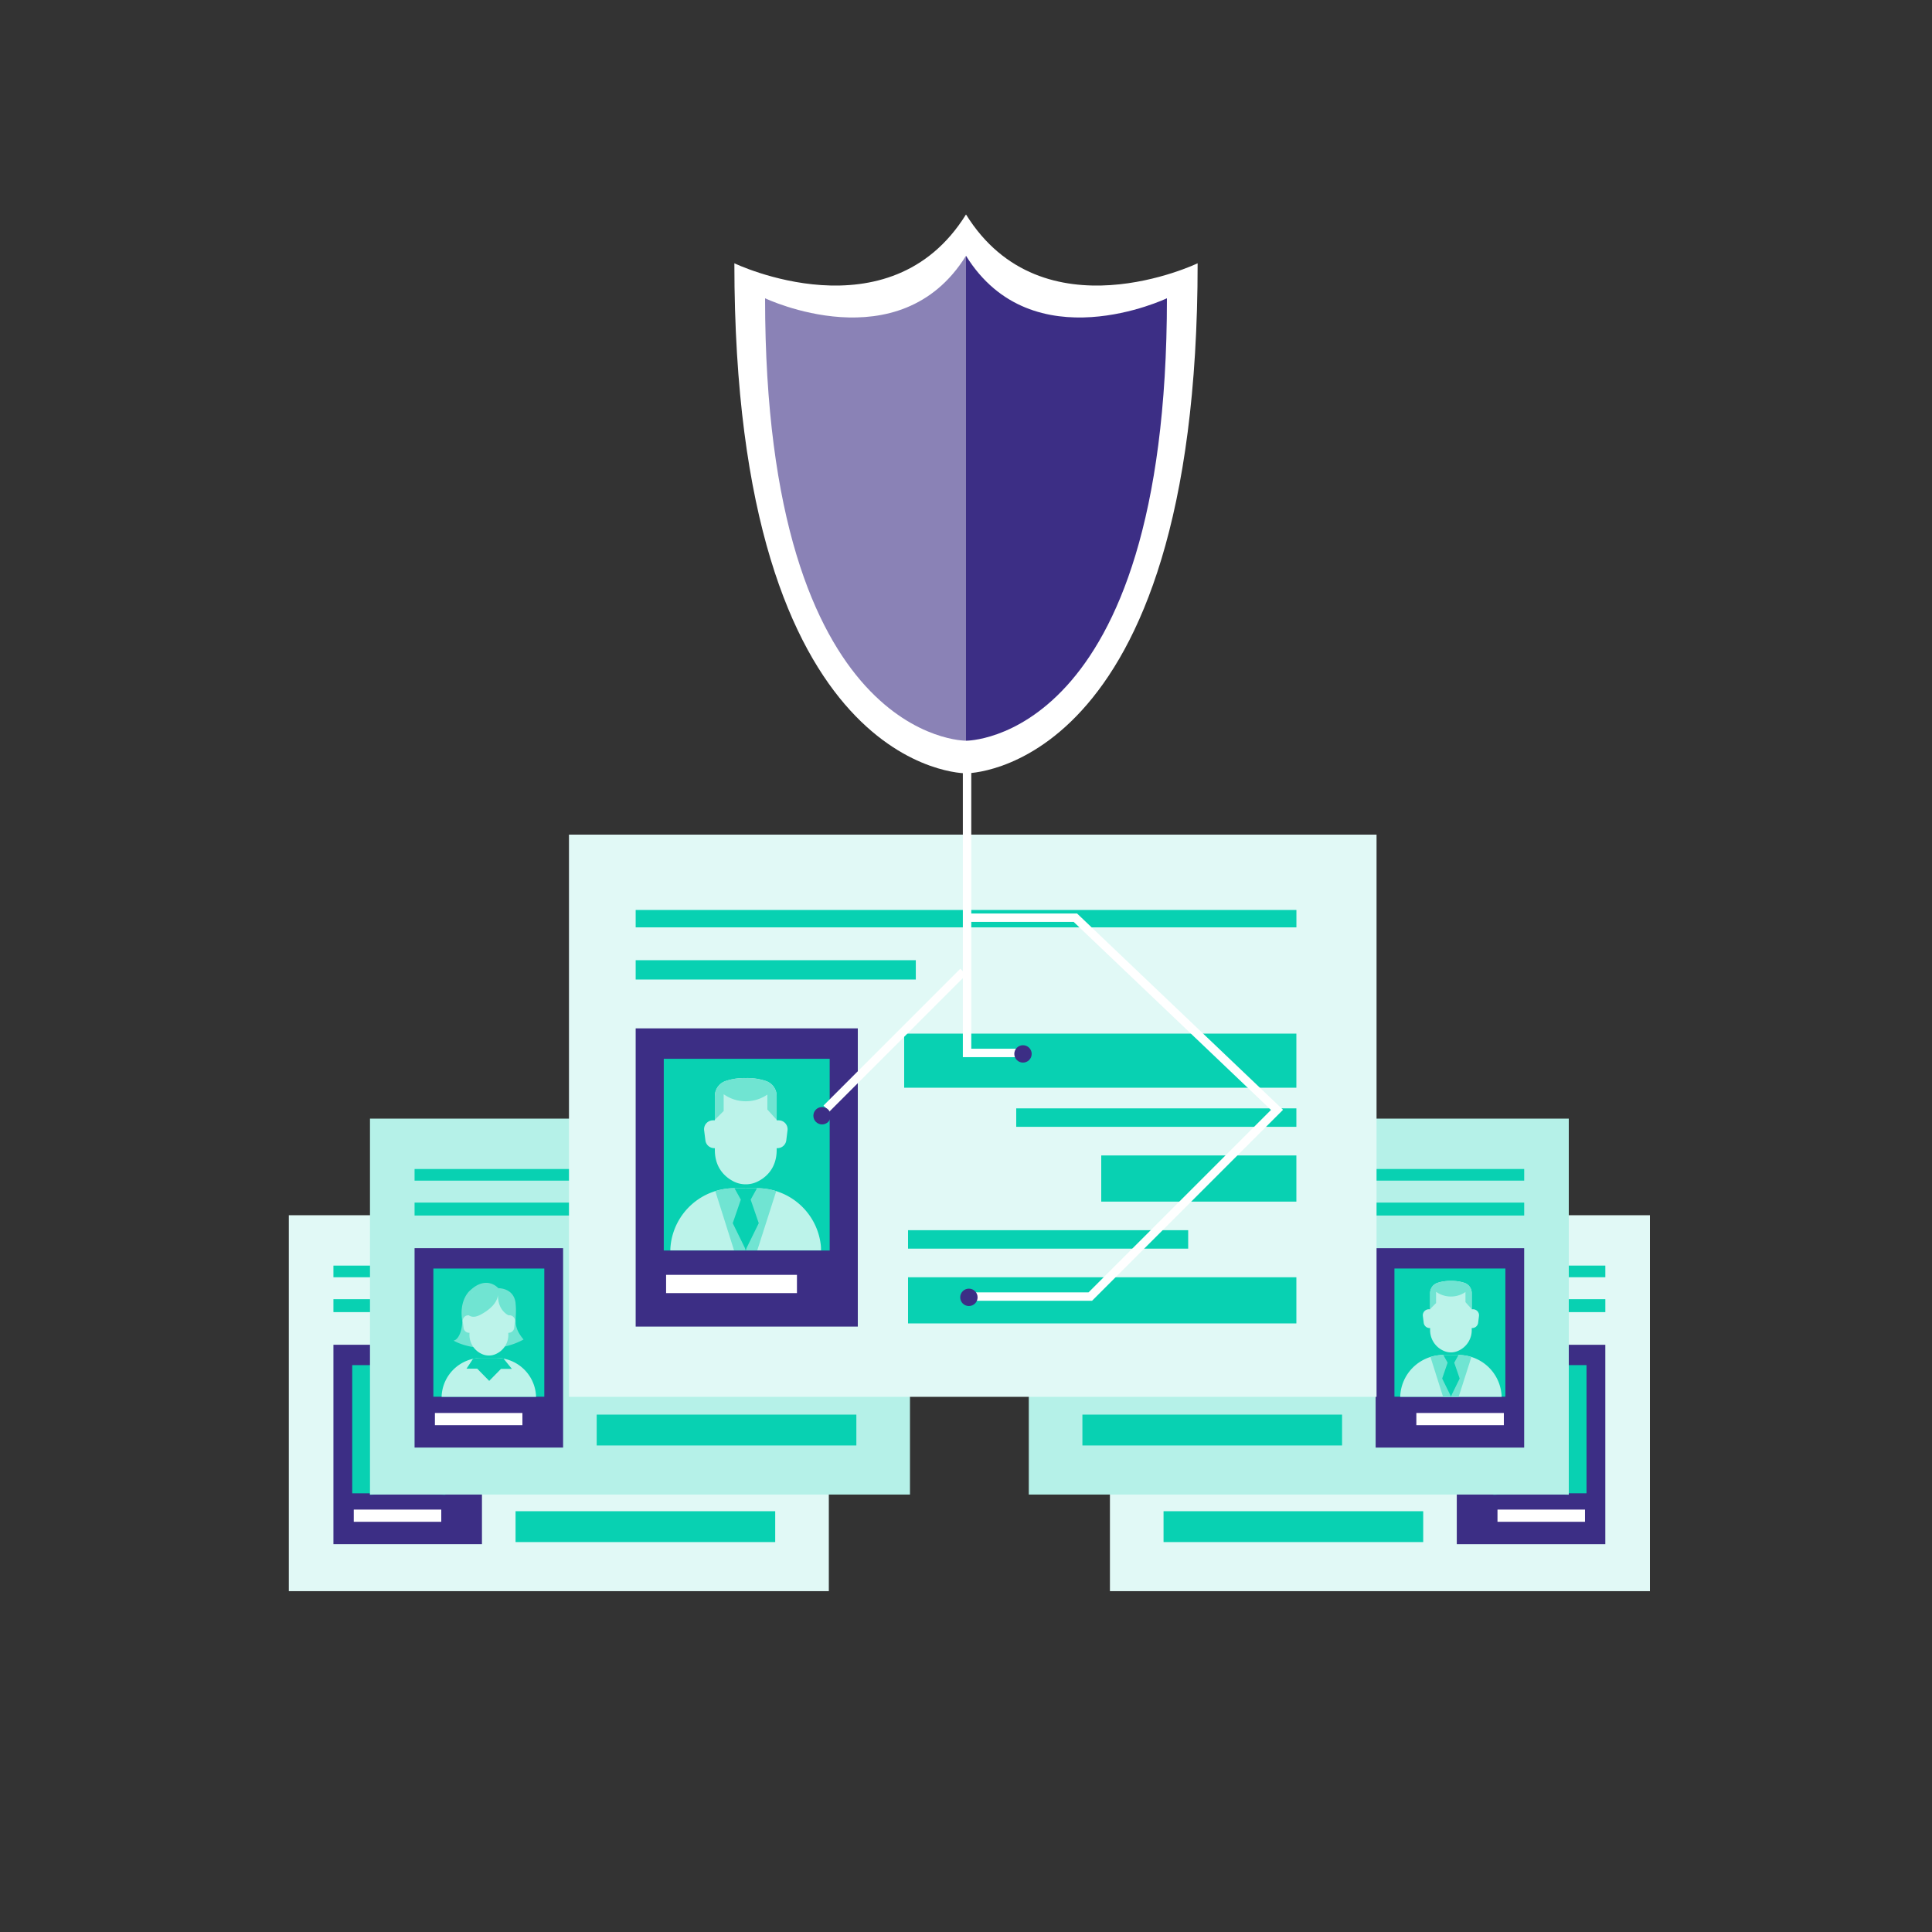
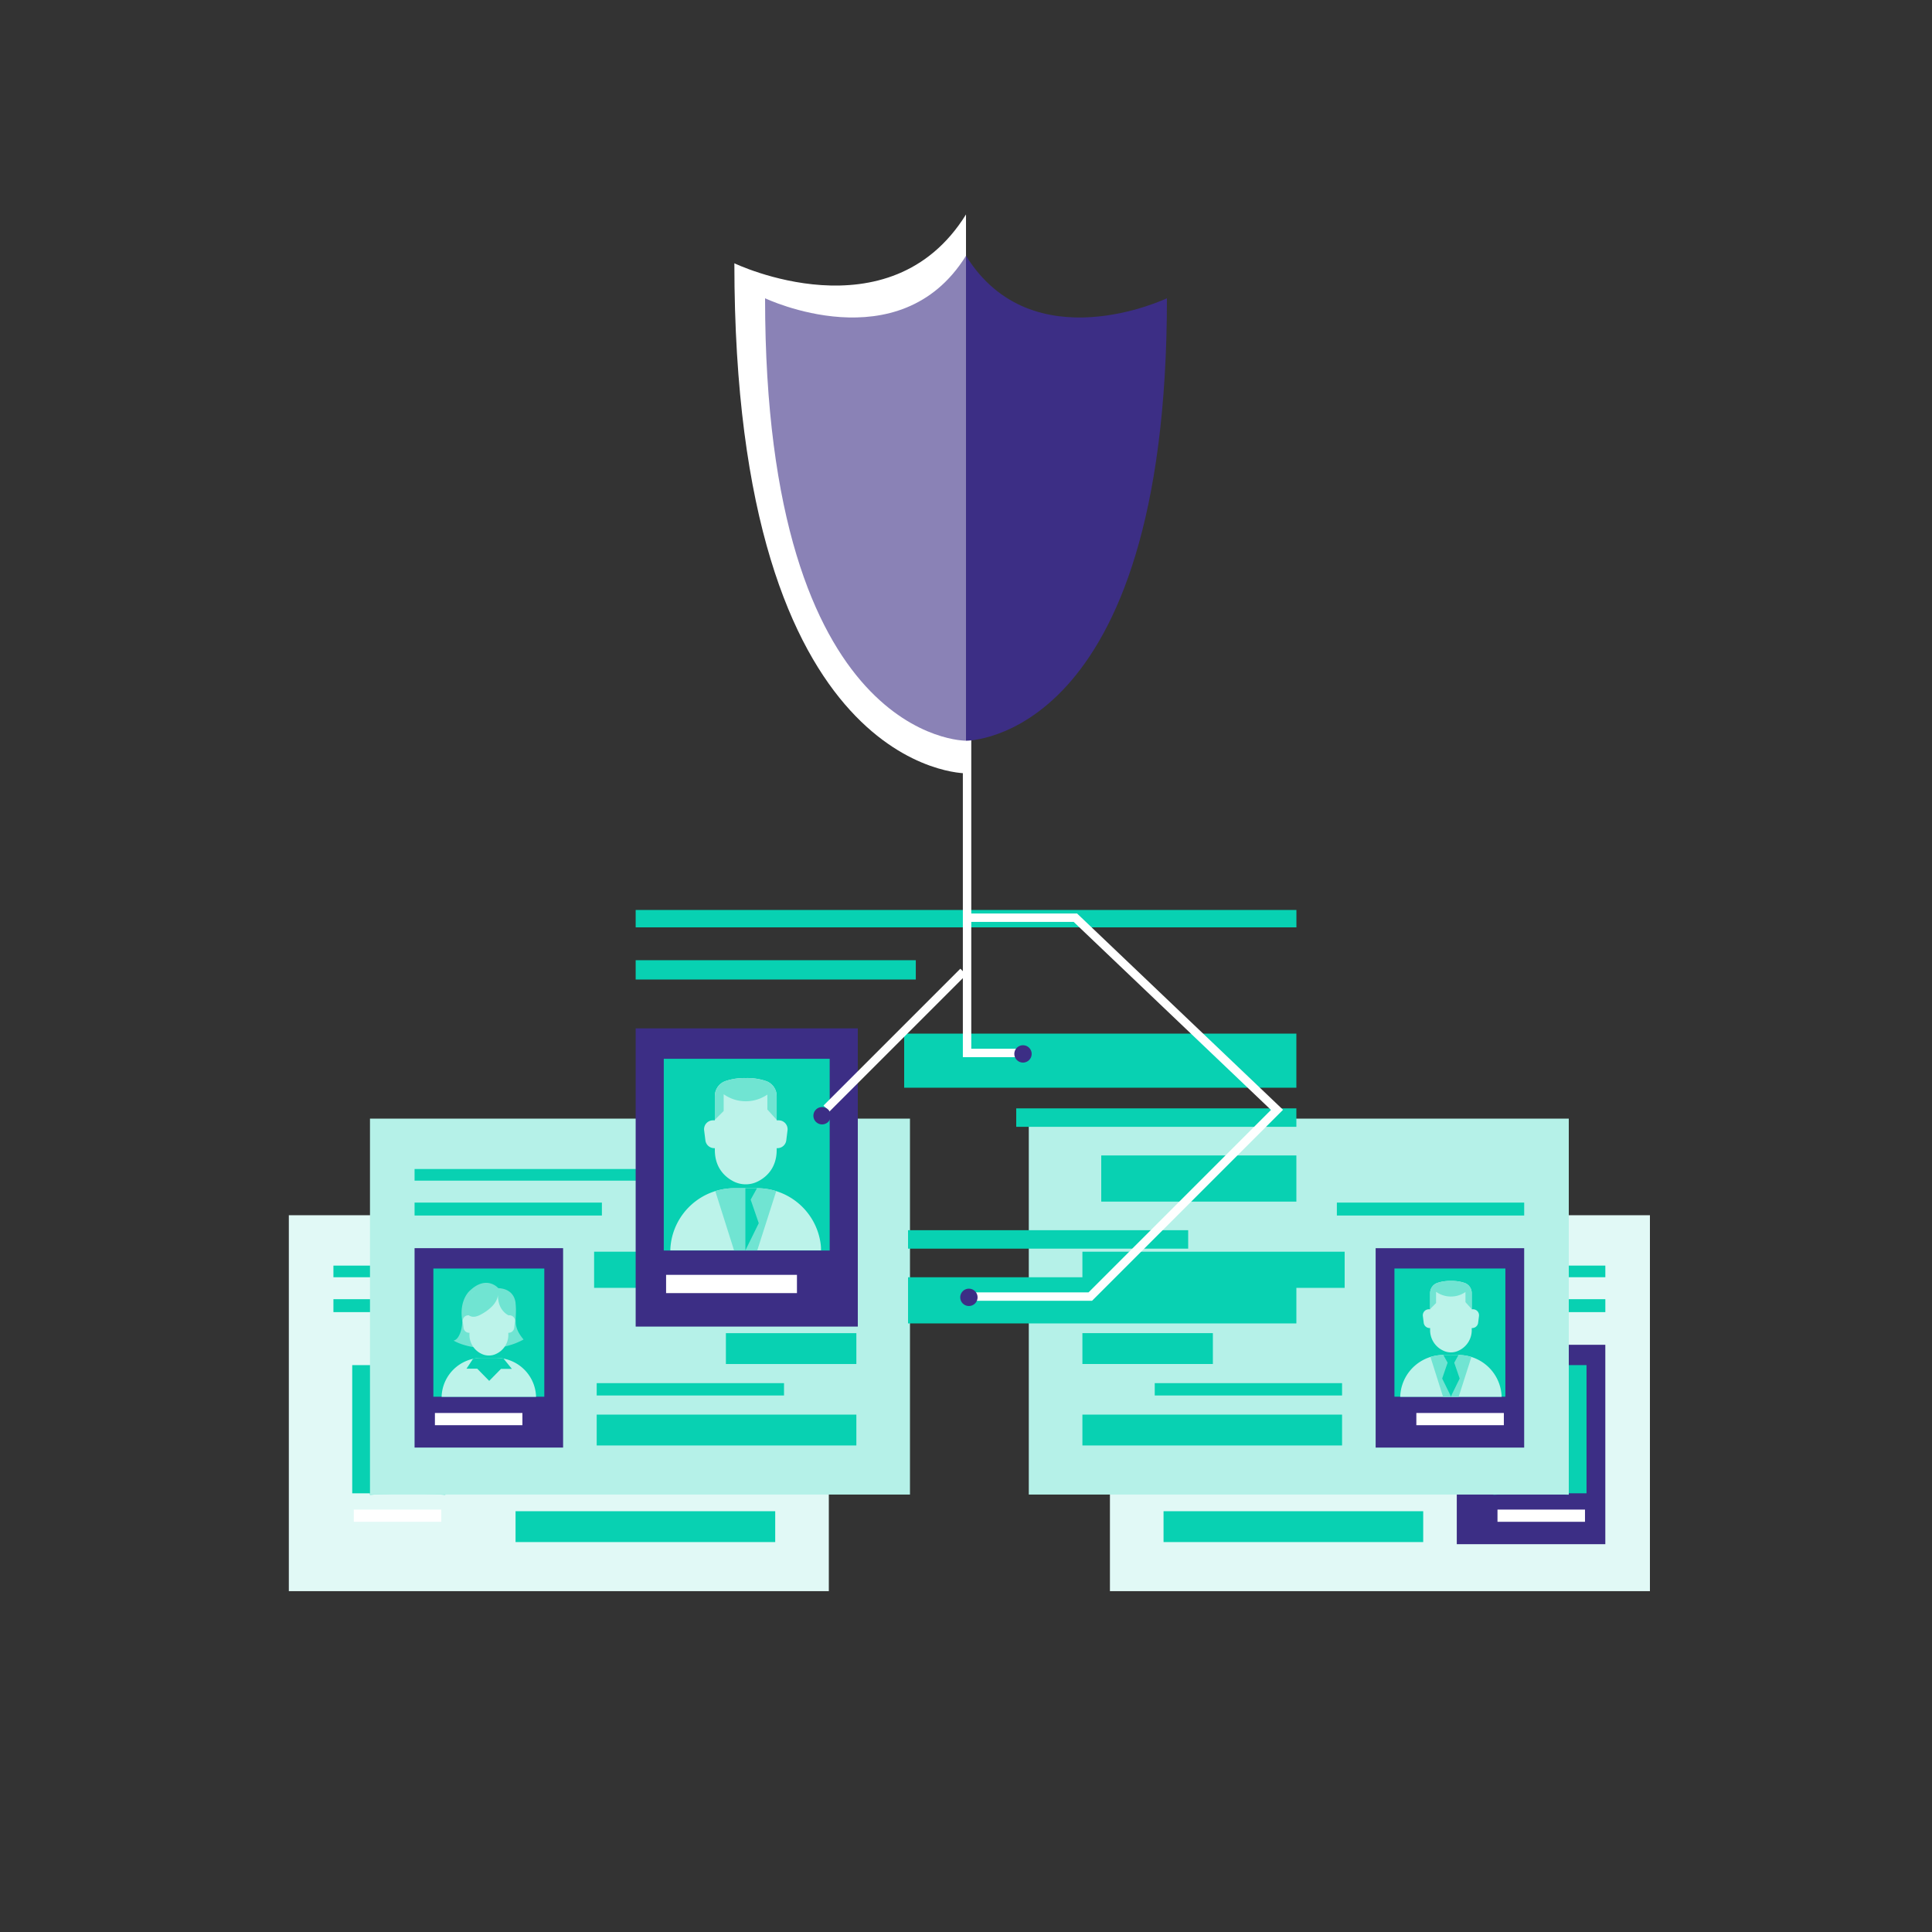
<svg xmlns="http://www.w3.org/2000/svg" viewBox="0 0 1000 1000">
  <rect x="0" y="0" width="1000" height="1000" fill="#333333" stroke="none" />
  <defs>
    <style>.cls-1,.cls-8{fill:none;}.cls-2{isolation:isolate;}.cls-3{fill:#e1f9f6;}.cls-4{fill:#08d1b2;}.cls-5{fill:#3c2e85;}.cls-6{fill:#fff;}.cls-7{fill:#b5f1e8;}.cls-8{stroke:#fff;stroke-miterlimit:10;stroke-width:4.36px;}.cls-9{mix-blend-mode:multiply;}.cls-10{fill:#8a82b6;}.cls-11{fill:#bcf3ea;}.cls-12{clip-path:url(#clip-path);}.cls-13{fill:#70e4d2;}.cls-14{clip-path:url(#clip-path-2);}.cls-15{clip-path:url(#clip-path-3);}.cls-16{clip-path:url(#clip-path-4);}.cls-17{clip-path:url(#clip-path-5);}</style>
    <clipPath id="clip-path">
      <path class="cls-1" d="M396.76,559.63A30.41,30.41,0,0,0,386,558H386a30.45,30.45,0,0,0-10.72,1.63,8.23,8.23,0,0,0-5.28,7.71V595.2c0,9.73,5.77,14.33,9.83,16.37A13.78,13.78,0,0,0,386,613H386a13.75,13.75,0,0,0,6.17-1.45c4.06-2,9.84-6.64,9.84-16.37V567.34A8.24,8.24,0,0,0,396.76,559.63Z" />
    </clipPath>
    <clipPath id="clip-path-2">
-       <path class="cls-1" d="M424.83,644.37a33.16,33.16,0,0,0-33-29.35H380.14a33.16,33.16,0,0,0-33,29.35,24.05,24.05,0,0,0-.18,2.84h78A24.05,24.05,0,0,0,424.83,644.37Z" />
+       <path class="cls-1" d="M424.83,644.37a33.16,33.16,0,0,0-33-29.35H380.14a33.16,33.16,0,0,0-33,29.35,24.05,24.05,0,0,0-.18,2.84A24.05,24.05,0,0,0,424.83,644.37Z" />
    </clipPath>
    <clipPath id="clip-path-3">
      <path class="cls-1" d="M758.24,664.09A20.61,20.61,0,0,0,751,663H751a20.61,20.61,0,0,0-7.21,1.09,5.55,5.55,0,0,0-3.56,5.19V688a11.65,11.65,0,0,0,6.62,11,9.3,9.3,0,0,0,4.15,1H751a9.33,9.33,0,0,0,4.15-1,11.64,11.64,0,0,0,6.61-11V669.28A5.55,5.55,0,0,0,758.24,664.09Z" />
    </clipPath>
    <clipPath id="clip-path-4">
      <path class="cls-1" d="M777.11,721.09a22.29,22.29,0,0,0-22.18-19.74h-7.87a22.3,22.3,0,0,0-22.18,19.74,14.65,14.65,0,0,0-.12,1.91h52.48A16.21,16.21,0,0,0,777.11,721.09Z" />
    </clipPath>
    <clipPath id="clip-path-5">
      <path class="cls-1" d="M277.34,721.22a20.76,20.76,0,0,0-20.65-18.38h-7.34a20.76,20.76,0,0,0-20.65,18.38,13.51,13.51,0,0,0-.11,1.78h48.87A15,15,0,0,0,277.34,721.22Z" />
    </clipPath>
  </defs>
  <g class="cls-2">
    <g id="Layer_1" data-name="Layer 1">
      <rect class="cls-3" x="149.5" y="629" width="279.5" height="194.58" />
      <rect class="cls-4" x="172.58" y="655.08" width="228.68" height="6.02" />
      <rect class="cls-4" x="172.58" y="672.46" width="96.96" height="6.69" />
      <rect class="cls-4" x="265.51" y="697.87" width="135.74" height="18.72" />
      <rect class="cls-4" x="333.72" y="740.04" width="67.53" height="15.97" />
      <rect class="cls-4" x="266.85" y="782.2" width="134.4" height="15.97" />
      <rect class="cls-4" x="304.29" y="723.75" width="96.96" height="6.39" />
      <rect class="cls-4" x="266.85" y="765.91" width="96.96" height="6.39" />
-       <rect class="cls-5" x="172.58" y="696.05" width="76.88" height="103.21" />
      <rect class="cls-4" x="182.31" y="706.59" width="57.42" height="66.35" />
      <rect class="cls-4" x="202.07" y="717.12" width="16.85" height="23.17" rx="8.43" />
      <path class="cls-4" d="M211,744.5c-20.67,0-19.5,29.2-19.5,29.2l19.5-.89,19.49.89S231.67,744.5,211,744.5Z" />
      <rect class="cls-6" x="183.11" y="781.36" width="45.29" height="6.32" />
      <rect class="cls-7" x="191.5" y="579" width="279.5" height="194.58" />
      <rect class="cls-4" x="214.58" y="605.08" width="228.68" height="6.02" />
      <rect class="cls-4" x="214.58" y="622.46" width="96.96" height="6.69" />
      <rect class="cls-4" x="307.51" y="647.87" width="135.74" height="18.72" />
      <rect class="cls-4" x="375.72" y="690.04" width="67.53" height="15.97" />
      <rect class="cls-4" x="308.85" y="732.2" width="134.4" height="15.97" />
      <rect class="cls-4" x="346.29" y="673.75" width="96.96" height="6.39" />
      <rect class="cls-4" x="308.85" y="715.91" width="96.96" height="6.39" />
      <rect class="cls-5" x="214.58" y="646.05" width="76.88" height="103.21" />
      <rect class="cls-4" x="224.31" y="656.59" width="57.42" height="66.35" />
      <rect class="cls-6" x="225.11" y="731.36" width="45.29" height="6.32" />
      <rect class="cls-3" x="574.5" y="629" width="279.5" height="194.58" transform="translate(1428.5 1452.58) rotate(-180)" />
      <rect class="cls-4" x="602.24" y="655.08" width="228.68" height="6.02" transform="translate(1433.16 1316.17) rotate(-180)" />
      <rect class="cls-4" x="733.96" y="672.46" width="96.96" height="6.69" transform="translate(1564.88 1351.61) rotate(-180)" />
      <rect class="cls-4" x="602.25" y="697.87" width="135.74" height="18.72" transform="translate(1340.24 1414.47) rotate(-180)" />
      <rect class="cls-4" x="602.25" y="740.04" width="67.53" height="15.97" transform="translate(1272.03 1496.04) rotate(-180)" />
      <rect class="cls-4" x="602.25" y="782.2" width="134.4" height="15.97" transform="translate(1338.9 1580.37) rotate(-180)" />
      <rect class="cls-4" x="602.25" y="723.75" width="96.96" height="6.39" transform="translate(1301.45 1453.88) rotate(-180)" />
      <rect class="cls-4" x="639.69" y="765.91" width="96.96" height="6.39" transform="translate(1376.34 1538.21) rotate(-180)" />
      <rect class="cls-5" x="754.04" y="696.05" width="76.88" height="103.21" transform="translate(1584.95 1495.32) rotate(-180)" />
      <rect class="cls-4" x="763.77" y="706.59" width="57.42" height="66.35" transform="translate(1584.95 1479.52) rotate(-180)" />
      <rect class="cls-4" x="784.58" y="717.12" width="16.85" height="23.17" rx="8.43" transform="translate(1586.01 1457.4) rotate(180)" />
      <path class="cls-4" d="M792.5,744.5c20.67,0,19.5,29.2,19.5,29.2l-19.5-.89L773,773.7S771.83,744.5,792.5,744.5Z" />
      <rect class="cls-6" x="775.1" y="781.36" width="45.29" height="6.32" transform="translate(1595.49 1569.04) rotate(-180)" />
      <rect class="cls-7" x="532.5" y="579" width="279.5" height="194.58" transform="translate(1344.5 1352.58) rotate(-180)" />
-       <rect class="cls-4" x="560.24" y="605.08" width="228.68" height="6.02" transform="translate(1349.16 1216.17) rotate(-180)" />
      <rect class="cls-4" x="691.96" y="622.46" width="96.96" height="6.69" transform="translate(1480.88 1251.61) rotate(-180)" />
      <rect class="cls-4" x="560.25" y="647.87" width="135.74" height="18.72" transform="translate(1256.24 1314.47) rotate(-180)" />
      <rect class="cls-4" x="560.25" y="690.04" width="67.53" height="15.97" transform="translate(1188.03 1396.04) rotate(-180)" />
      <rect class="cls-4" x="560.25" y="732.2" width="134.4" height="15.97" transform="translate(1254.9 1480.37) rotate(-180)" />
      <rect class="cls-4" x="560.25" y="673.75" width="96.96" height="6.39" transform="translate(1217.45 1353.88) rotate(-180)" />
      <rect class="cls-4" x="597.69" y="715.91" width="96.96" height="6.39" transform="translate(1292.34 1438.21) rotate(-180)" />
      <rect class="cls-5" x="712.04" y="646.05" width="76.88" height="103.21" transform="translate(1500.95 1395.32) rotate(-180)" />
      <rect class="cls-4" x="721.77" y="656.59" width="57.42" height="66.35" transform="translate(1500.95 1379.52) rotate(-180)" />
      <rect class="cls-6" x="733.1" y="731.36" width="45.29" height="6.32" transform="translate(1511.49 1469.04) rotate(-180)" />
-       <rect class="cls-3" x="294.5" y="432" width="418" height="291" />
      <rect class="cls-4" x="329.02" y="471" width="342" height="9" />
      <rect class="cls-4" x="329.02" y="497" width="145" height="10" />
      <rect class="cls-4" x="468" y="535" width="203" height="28" />
      <rect class="cls-4" x="570" y="598.06" width="101" height="23.89" />
      <rect class="cls-4" x="470" y="661.11" width="201" height="23.89" />
      <rect class="cls-4" x="526" y="573.69" width="145" height="9.55" />
      <rect class="cls-4" x="470" y="636.75" width="145" height="9.55" />
      <rect class="cls-5" x="329.02" y="532.28" width="114.98" height="154.36" />
      <rect class="cls-4" x="343.57" y="548.03" width="85.87" height="99.23" />
      <rect class="cls-6" x="344.77" y="659.86" width="67.73" height="9.45" />
      <polyline class="cls-8" points="500.55 303.85 500.55 545 529.55 545" />
      <path class="cls-6" d="M500,111V400.27s-119.89,1.1-119.89-264C380.11,136.3,460.4,174.79,500,111Z" />
-       <path class="cls-6" d="M500,111V400.27s119.89,1.1,119.89-264C619.89,136.3,539.6,174.79,500,111Z" />
      <g class="cls-9">
        <path class="cls-10" d="M500,132.39v251s-104,.95-104-229C396,154.34,465.64,187.74,500,132.39Z" />
        <path class="cls-5" d="M500,132.39v251s104,.95,104-229C604,154.34,534.36,187.74,500,132.39Z" />
      </g>
      <polyline class="cls-8" points="500.55 475 556.61 475 660.98 574.46 564.34 671.1 502 671.1" />
      <circle class="cls-5" cx="529.5" cy="545.5" r="4.5" />
      <circle class="cls-5" cx="501.5" cy="671.5" r="4.5" />
      <path class="cls-11" d="M396.76,559.63A30.41,30.41,0,0,0,386,558H386a30.45,30.45,0,0,0-10.72,1.63,8.23,8.23,0,0,0-5.28,7.71V595.2c0,9.73,5.77,14.33,9.83,16.37A13.78,13.78,0,0,0,386,613H386a13.75,13.75,0,0,0,6.17-1.45c4.06-2,9.84-6.64,9.84-16.37V567.34A8.24,8.24,0,0,0,396.76,559.63Z" />
      <path class="cls-11" d="M375.63,594.29H369.7a4.62,4.62,0,0,1-4.58-4l-.66-5.22a4.61,4.61,0,0,1,4.58-5.19h6.59Z" />
      <path class="cls-11" d="M396.46,594.29h5.92a4.63,4.63,0,0,0,4.59-4l.65-5.22a4.61,4.61,0,0,0-4.58-5.19h-6.58Z" />
      <path class="cls-11" d="M424.83,644.37a33.16,33.16,0,0,0-33-29.35H380.14a33.16,33.16,0,0,0-33,29.35,24.05,24.05,0,0,0-.18,2.84h78A24.05,24.05,0,0,0,424.83,644.37Z" />
      <g class="cls-12">
        <path class="cls-13" d="M369.87,579.75l4.7-4.71v-8.67a19.74,19.74,0,0,0,22.61.18v7.73l4.95,5.47v-25.3h-35Z" />
      </g>
      <g class="cls-14">
        <polygon class="cls-13" points="369.76 615.02 379.95 647.22 391.95 647.22 402.23 615.11 369.76 615.02" />
      </g>
-       <polygon class="cls-4" points="386.18 615.02 386.18 647.22 379.27 633.12 383.45 620.93 380.18 615.02 386.18 615.02" />
      <polygon class="cls-4" points="385.81 615.02 385.81 647.22 392.73 633.12 388.54 620.93 391.82 615.02 385.81 615.02" />
      <path class="cls-11" d="M758.24,664.09A20.61,20.61,0,0,0,751,663H751a20.61,20.61,0,0,0-7.21,1.09,5.55,5.55,0,0,0-3.56,5.19V688a11.65,11.65,0,0,0,6.62,11,9.3,9.3,0,0,0,4.15,1H751a9.33,9.33,0,0,0,4.15-1,11.64,11.64,0,0,0,6.61-11V669.28A5.55,5.55,0,0,0,758.24,664.09Z" />
      <path class="cls-11" d="M744,687.4h-4a3.11,3.11,0,0,1-3.09-2.72l-.44-3.51a3.11,3.11,0,0,1,3.09-3.49H744Z" />
      <path class="cls-11" d="M758,687.4h4a3.11,3.11,0,0,0,3.08-2.72l.44-3.51a3.1,3.1,0,0,0-3.08-3.49H758Z" />
      <path class="cls-11" d="M777.11,721.09a22.29,22.29,0,0,0-22.18-19.74h-7.87a22.3,22.3,0,0,0-22.18,19.74,14.65,14.65,0,0,0-.12,1.91h52.48A16.21,16.21,0,0,0,777.11,721.09Z" />
      <g class="cls-15">
        <path class="cls-13" d="M740.15,677.63l3.16-3.17v-5.83a13.28,13.28,0,0,0,15.21.12V674l3.33,3.68v-17H738.34Z" />
      </g>
      <g class="cls-16">
        <polygon class="cls-13" points="740.08 701.35 746.93 723 755 723 761.91 701.41 740.08 701.35" />
      </g>
      <polygon class="cls-4" points="751.12 701.35 751.12 723 746.47 713.52 749.28 705.32 747.08 701.35 751.12 701.35" />
      <polygon class="cls-4" points="750.88 701.35 750.88 723 755.52 713.52 752.71 705.32 754.91 701.35 750.88 701.35" />
      <path class="cls-13" d="M266.86,674.64l0-.26c-1-7.88-8.91-7.6-8.91-7.6s-5.87-6.89-14.47,1c0,0-5.73,4.37-4.35,15,.53,4.07-1.29,10.59-4.36,11.1,0,0,6.61,4.22,18.4,3.88A36.15,36.15,0,0,0,271,693.32C264.76,685.92,267.77,682.79,266.86,674.64Z" />
      <path class="cls-11" d="M259.76,668.14a19.13,19.13,0,0,0-6.71-1H253a19.13,19.13,0,0,0-6.71,1A5.16,5.16,0,0,0,243,673v17.45a10.83,10.83,0,0,0,6.16,10.25,8.49,8.49,0,0,0,3.86.91h.06a8.46,8.46,0,0,0,3.86-.91,10.82,10.82,0,0,0,6.17-10.25V673A5.17,5.17,0,0,0,259.76,668.14Z" />
      <path class="cls-11" d="M246.53,689.85h-3.71a2.91,2.91,0,0,1-2.88-2.53l-.41-3.27a2.9,2.9,0,0,1,2.87-3.26h4.13Z" />
      <path class="cls-11" d="M259.57,689.85h3.72a2.91,2.91,0,0,0,2.87-2.53l.41-3.27a2.9,2.9,0,0,0-2.87-3.26h-4.13Z" />
      <path class="cls-11" d="M277.34,721.22a20.76,20.76,0,0,0-20.65-18.38h-7.34a20.76,20.76,0,0,0-20.65,18.38,13.51,13.51,0,0,0-.11,1.78h48.87A15,15,0,0,0,277.34,721.22Z" />
      <g class="cls-17">
        <path class="cls-4" d="M245.79,701.87l-4.33,6.55H247l6.21,6.32,6.1-6.21h5.64l-5.41-6.66S245.45,702.21,245.79,701.87Z" />
      </g>
      <path class="cls-13" d="M241.86,679.82l.57.86c1.95,1.45,4.17.93,6.32-.21,3.78-2,9.06-5.75,9.06-11.13,0,0-1.11,7.86,5.29,11.45l2-6.6s-.68-7.24-7.91-7.24c0,0-11.28-3.76-15.33,6.15Z" />
      <line class="cls-8" x1="498.62" y1="502.94" x2="427.78" y2="573.78" />
      <circle class="cls-5" cx="425.5" cy="577.5" r="4.5" />
    </g>
  </g>
</svg>